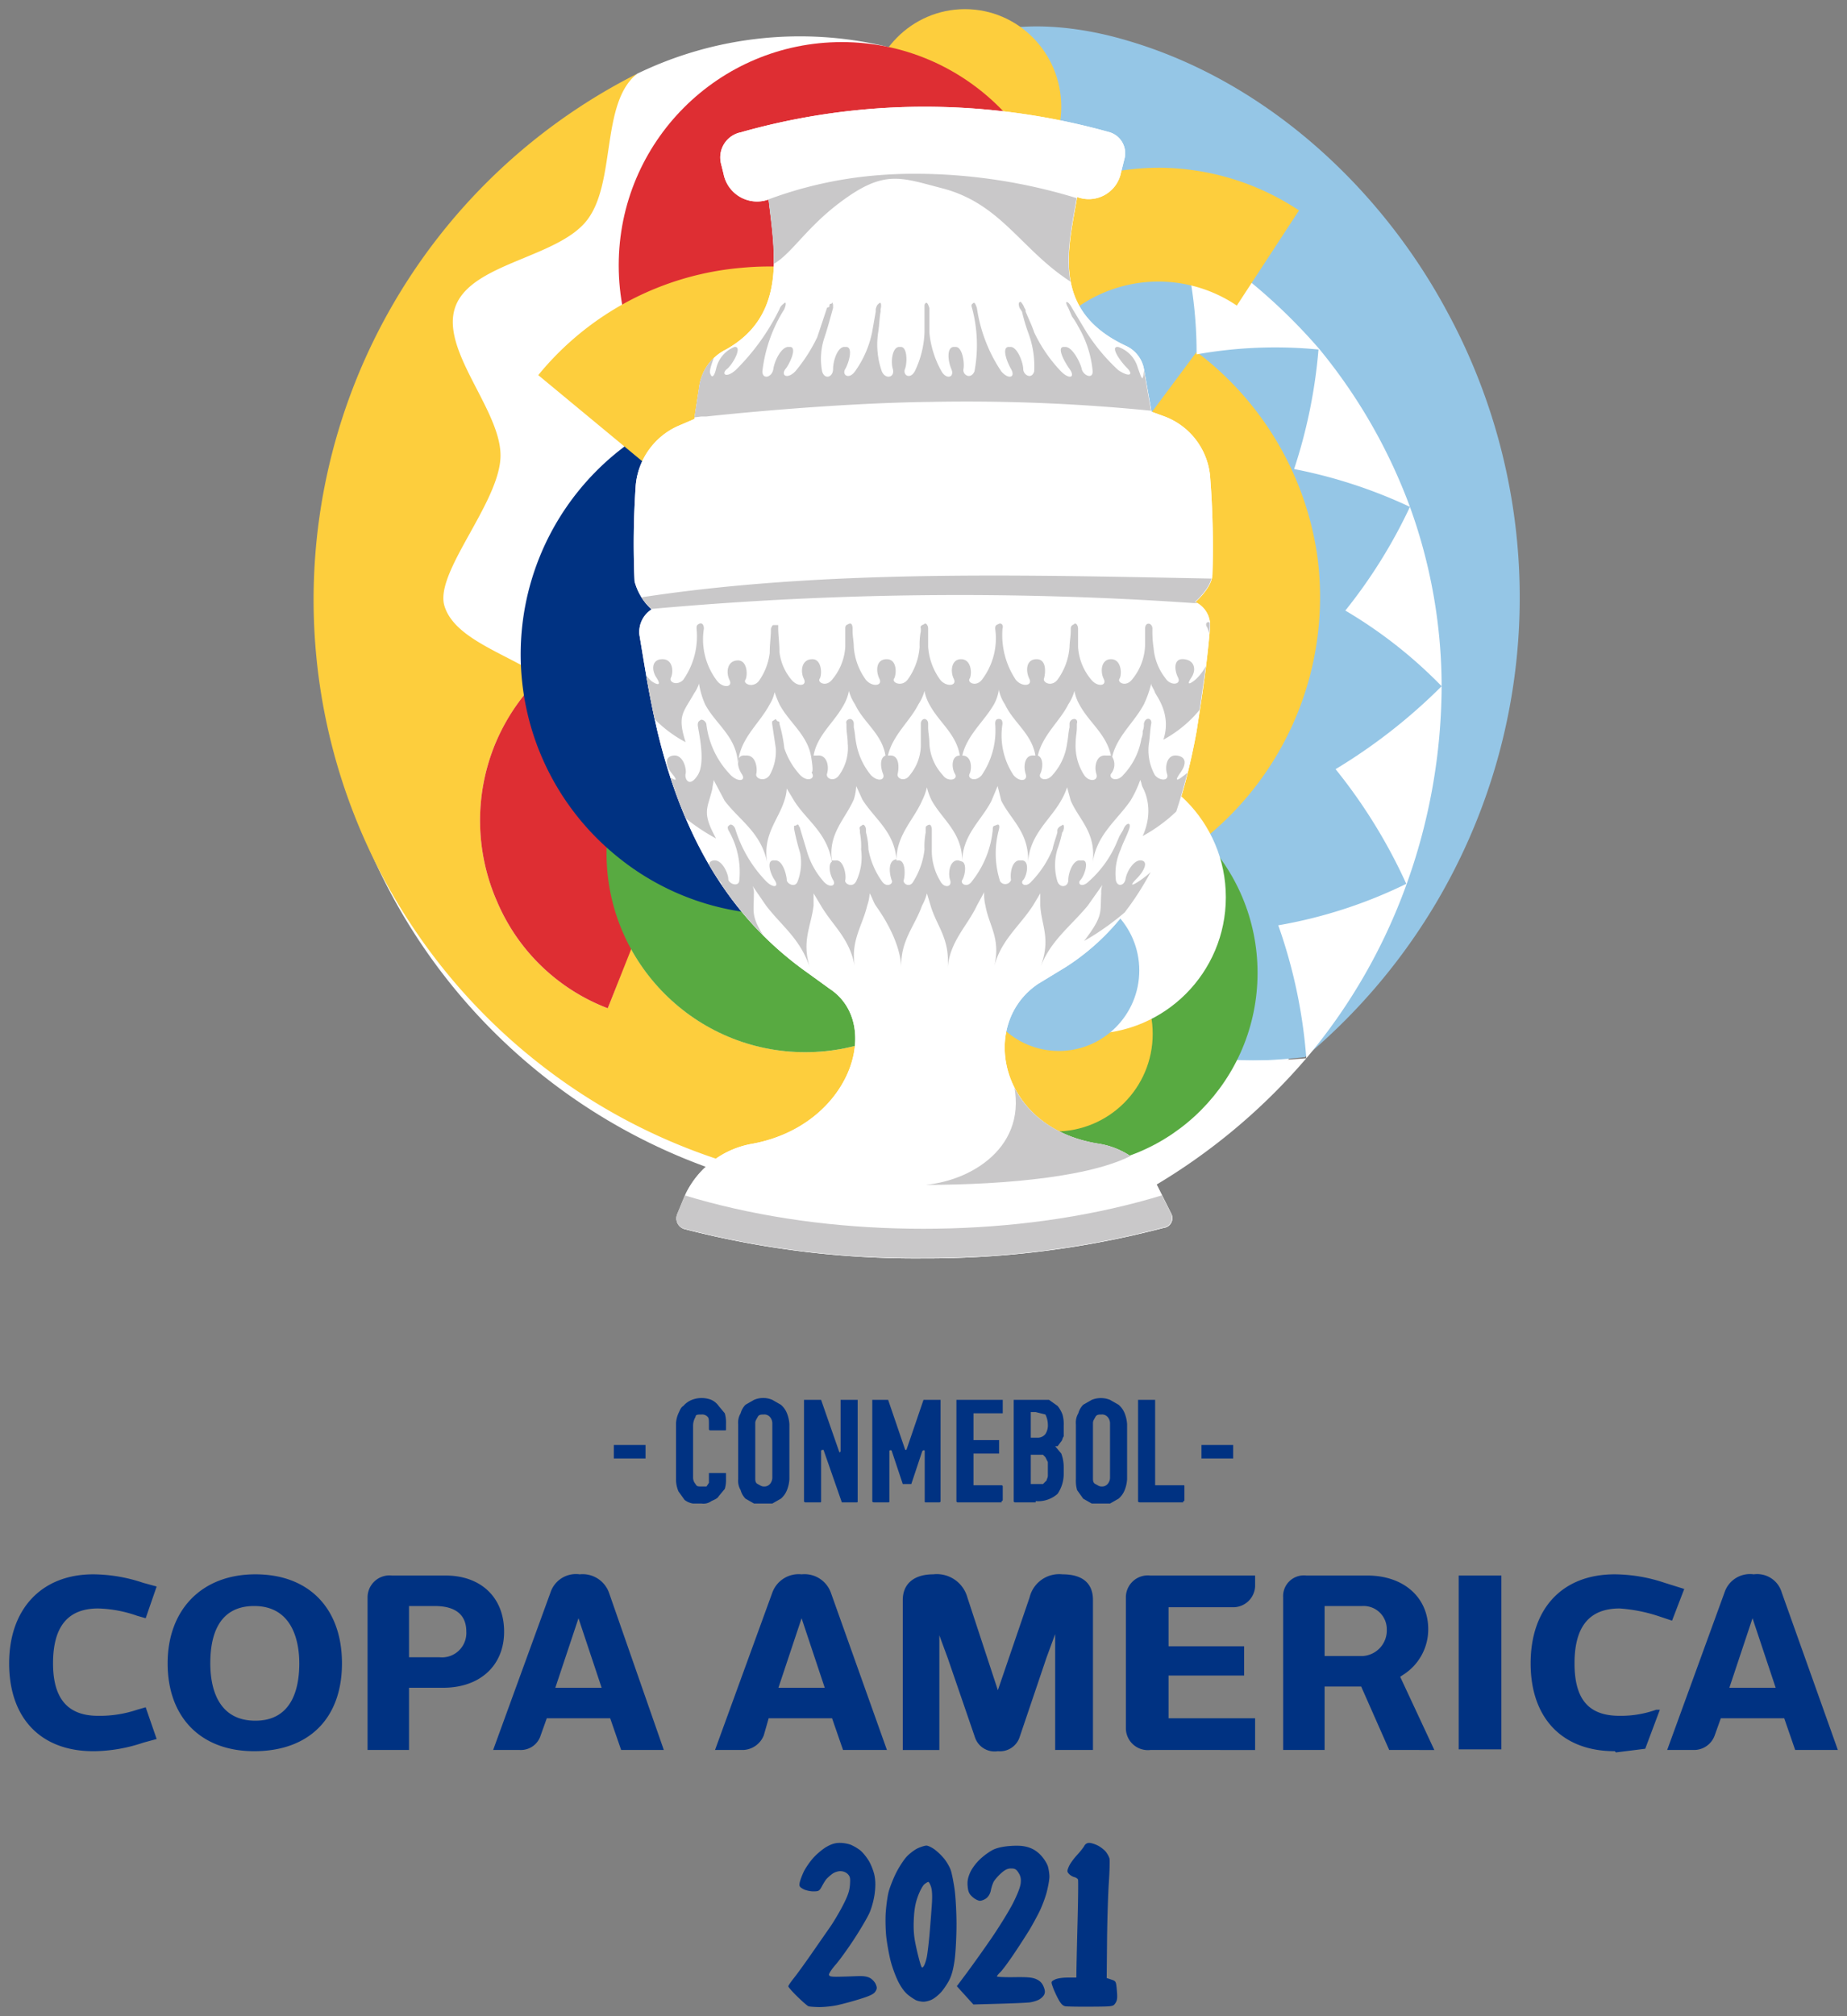
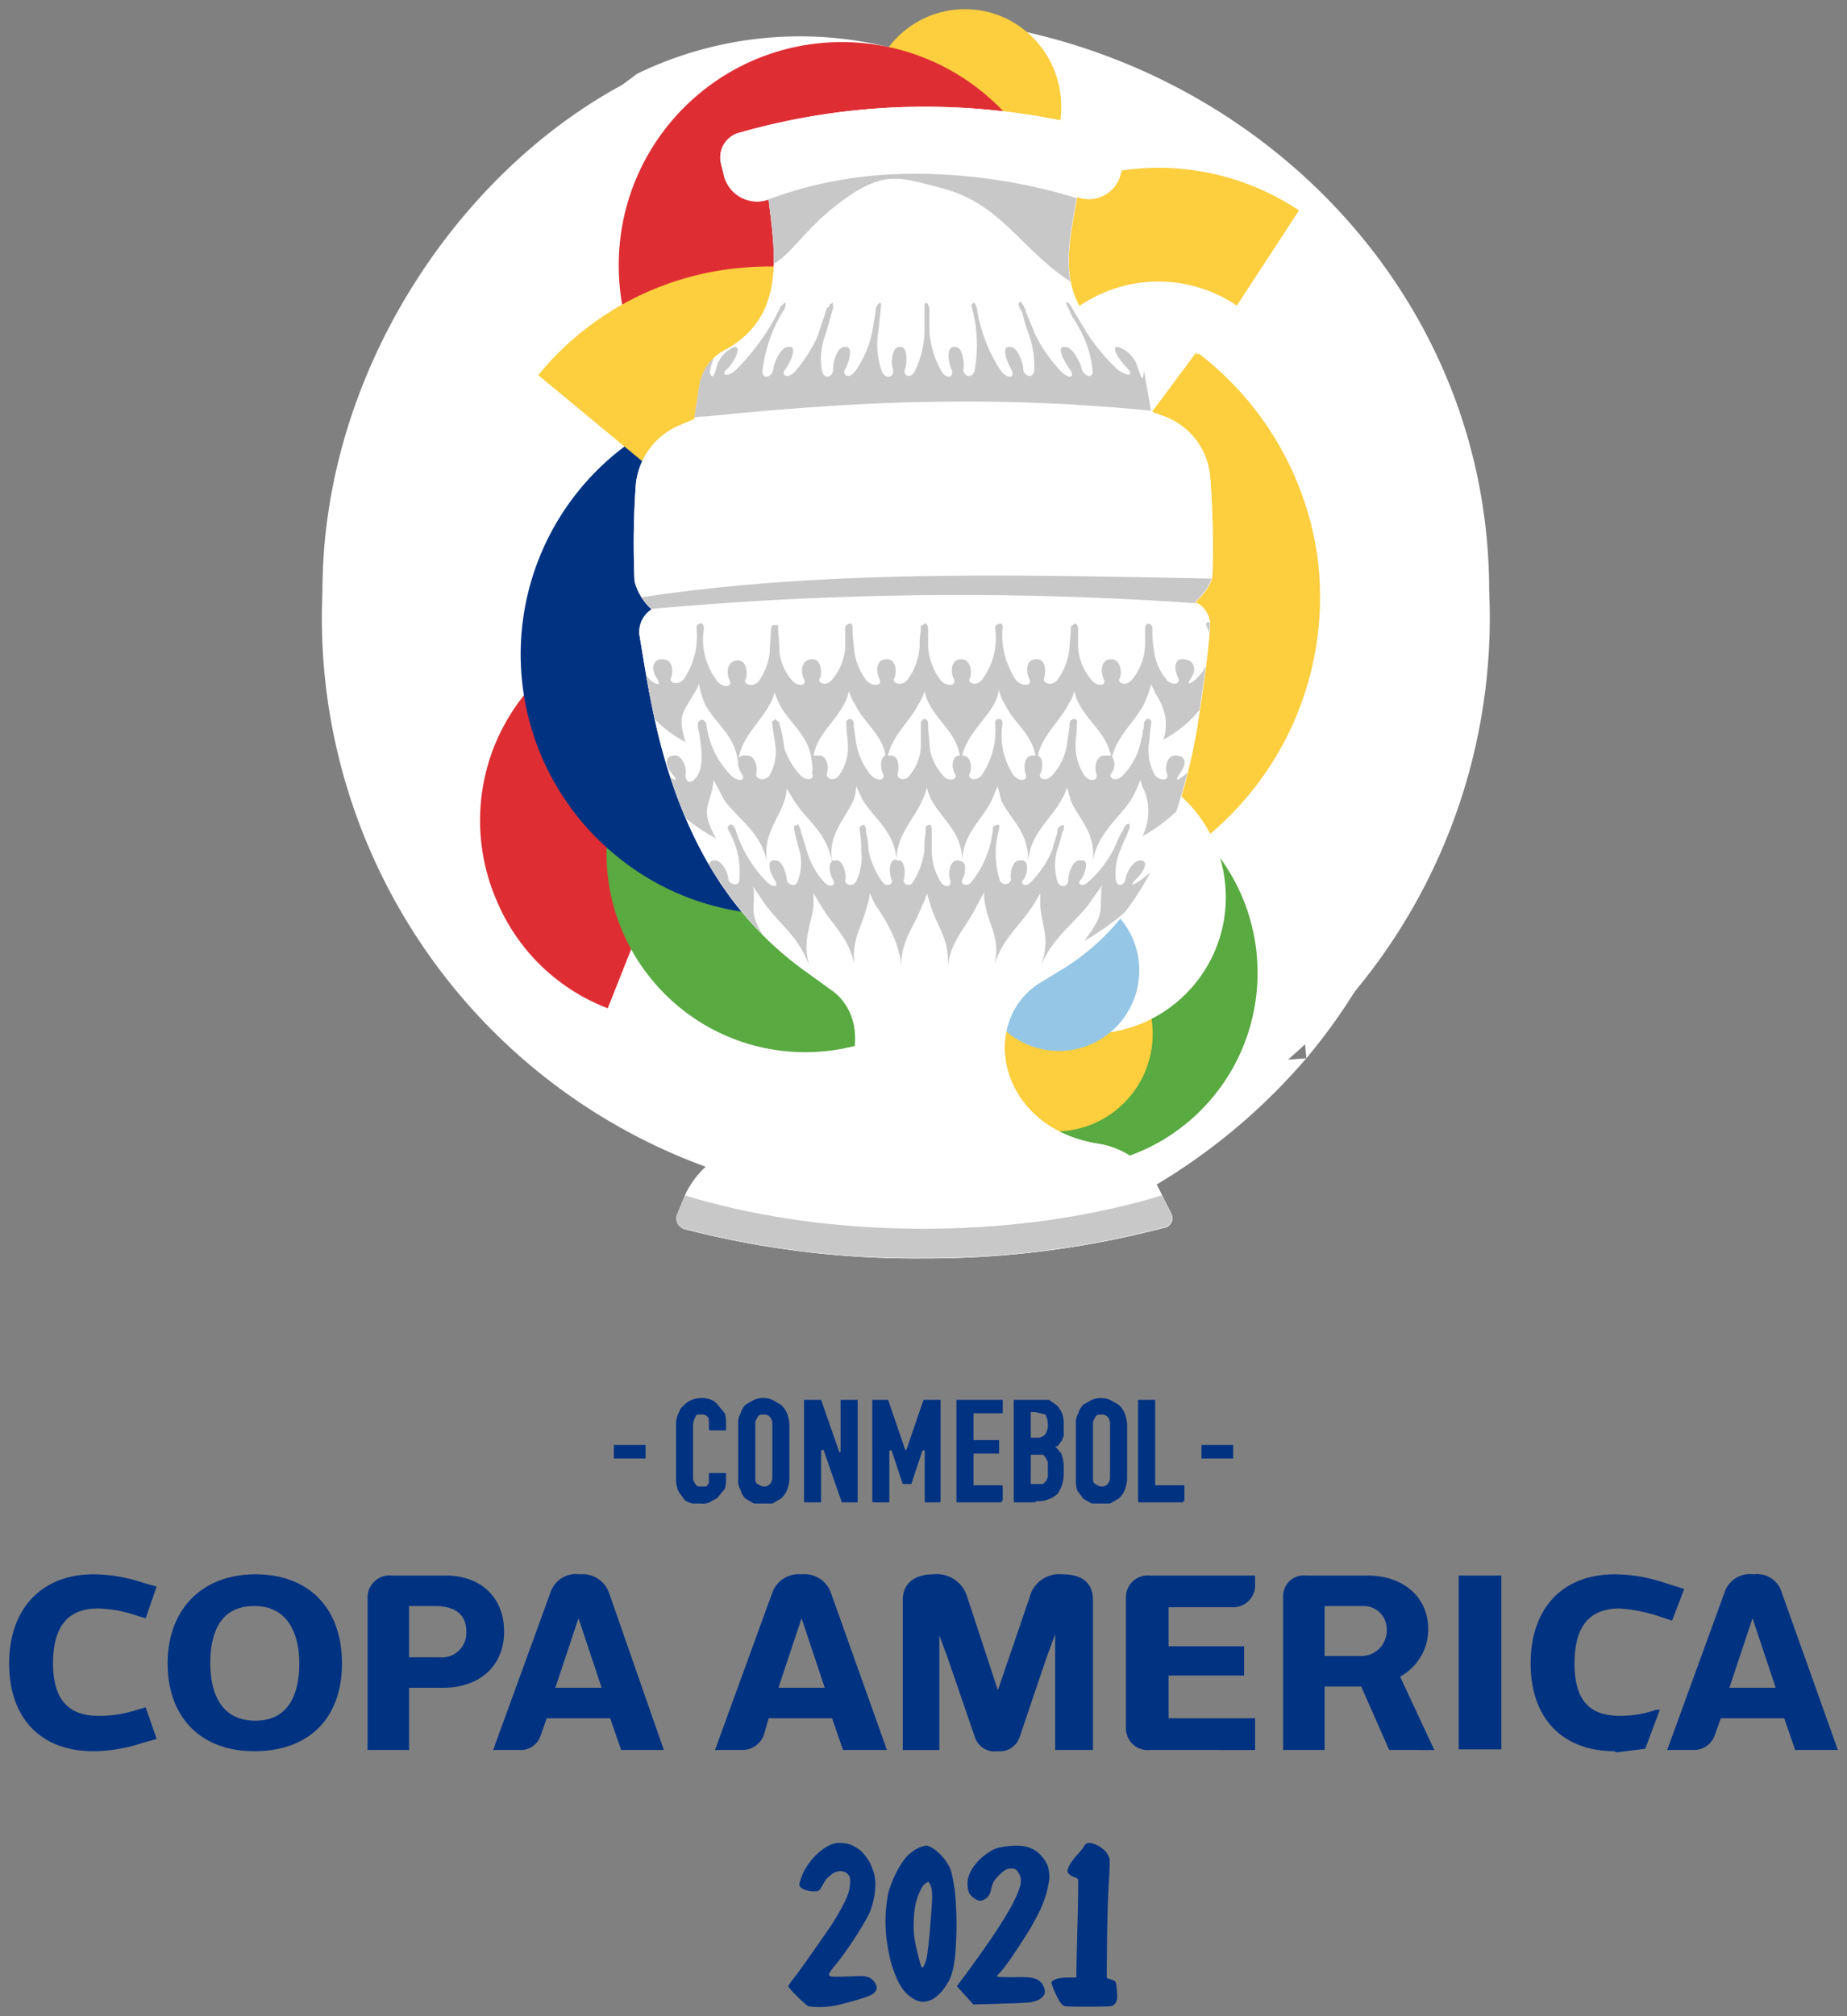
<svg xmlns="http://www.w3.org/2000/svg" viewBox="0 0 202 220.366">
  <rect x="0" y="0" width="202" height="220.366" fill="#808080" stroke="none" />
  <defs>
    <clipPath id="a">
      <path fill="#fff" d="M89.3 93c-8.1-1.3-9.8-9.8-4.9-13.1l2.3-1.4c5.3-3.4 8.9-9.4 10.7-19.3.5-3.2.9-5.9 1.1-8.5a2.1 2.1 0 0 0-1.2-2.1s1.4-1.2 1.4-2.3a73 73 0 0 0-.2-8.1 5.8 5.8 0 0 0-3.7-4.8l-1.1-.4-.6-3.4a2.6 2.6 0 0 0-1.5-2c-6.2-2.9-4.7-8-4-12.2a2.7 2.7 0 0 0 3.6-2l.3-1.2a1.8 1.8 0 0 0-1.2-2.1A56.3 56.3 0 0 0 74.9 8 55.4 55.4 0 0 0 60 10.1a2.1 2.1 0 0 0-1.6 2.6l.2.8a2.8 2.8 0 0 0 3.7 2.1c.5 4.3 1.5 9.5-3.5 12.3a4 4 0 0 0-2.2 3.1l-.4 2.6-1.4.6a5.9 5.9 0 0 0-3.4 4.8 69.7 69.7 0 0 0-.1 7.9 4.7 4.7 0 0 0 1.4 2.3 2.2 2.2 0 0 0-1 2.1c.4 2.4.8 5 1.5 8C55.6 69.2 60 75.1 65.5 79l1.8 1.3C71.7 83.2 69 91.5 61 93a7.5 7.5 0 0 0-5.5 4.1l-.7 1.7a.9.9 0 0 0 .6 1.2 75.7 75.7 0 0 0 19.6 2.4 76.6 76.6 0 0 0 19.7-2.5.8.8 0 0 0 .6-1.2l-1.1-2.2a6.6 6.6 0 0 0-4.9-3.5Z" class="a" />
    </clipPath>
    <style>.a{fill:#fff}.c{fill:#95c6e6}.d{fill:#fdce3d}.e{fill:#003282}.f{fill:#de2e33}.g{fill:#58aa41}.h{fill:none}.j,.k{fill:#c9c8c9}.j{fill-rule:evenodd}</style>
  </defs>
  <g>
    <path fill="#003282" stroke-width="1.3" d="M27.8 191.4c-5.867 0-9.467-3.733-9.467-9.6 0-5.867 3.734-9.733 9.6-9.733 5.867 0 9.467 3.733 9.467 9.733s-3.6 9.6-9.6 9.6m0-15.867c-4.267 0-4.8 3.867-4.8 6.267 0 2.4.667 6.267 4.933 6.267 4.267 0 4.8-4 4.8-6.267 0-2.267-.666-6.267-4.933-6.267M176.6 191.4c-5.733 0-9.2-3.6-9.2-9.6s3.467-9.733 9.2-9.733a17.467 17.467 0 0 1 5.467.933l2.133.667-1.333 3.466-1.6-.533a17.333 17.333 0 0 0-4.134-.8c-3.333 0-4.933 2-4.933 6s1.6 5.733 4.933 5.733a11.467 11.467 0 0 0 4-.666h.4l-1.6 4.266-3.2.4zM10.2 191.4c-5.733 0-9.2-3.6-9.2-9.6s3.6-9.733 9.2-9.733a17.467 17.467 0 0 1 5.467.933l1.466.4-1.2 3.467L15 176.6a13.867 13.867 0 0 0-4.267-.8c-3.333 0-4.933 2-4.933 6s1.733 5.733 4.933 5.733a12.8 12.8 0 0 0 4.267-.666l.933-.267 1.2 3.467-1.466.4a17.333 17.333 0 0 1-5.334.933ZM109.133 191.4a2.267 2.267 0 0 1-2.533-1.6l-2.933-8.533-.934-2.534v12.534h-4v-16.4c0-1.734 1.2-2.8 3.334-2.8a3.467 3.467 0 0 1 3.733 2.533l3.333 10.133L112.6 174.6a3.333 3.333 0 0 1 3.6-2.533c2.133 0 3.333.933 3.333 2.8v16.4H115.4V178.6l-.933 2.533-2.934 8.667a2.267 2.267 0 0 1-2.4 1.6M196.333 191.267l-1.2-3.467H188.2l-.667 1.867a2.4 2.4 0 0 1-2.266 1.6h-2.934l6.267-17.2a2.933 2.933 0 0 1 3.2-2 2.8 2.8 0 0 1 3.067 2l6.133 17.2zm-7.2-6.8h5.067l-2.533-7.6zM159.533 172.2h4.667v19h-4.667zM151.933 191.267l-3.066-6.934h-4v6.934h-4.534V174.6a2.267 2.267 0 0 1 2.534-2.4h6.666c4 0 6.667 2.4 6.667 5.867a5.867 5.867 0 0 1-2.667 4.933l-.4.267 3.734 8zM144.867 181H149a2.8 2.8 0 0 0 2.667-2.933 2.533 2.533 0 0 0-2.667-2.534h-4.133zM125.8 191.267a2.4 2.4 0 0 1-2.667-2.4V174.6a2.4 2.4 0 0 1 2.667-2.4h11.467v1.2a2.4 2.4 0 0 1-2.4 2.267H127.8v4.266h8.267v3.2H127.8v4.667h9.467v3.467zM92.2 191.267 91 187.8h-6.933l-.534 1.867a2.533 2.533 0 0 1-2.266 1.6H78.2l6.267-17.2a3.067 3.067 0 0 1 3.2-2 3.067 3.067 0 0 1 3.2 2l6.133 17.2zm-7.067-6.8H90.2l-2.533-7.6zM67.933 191.267l-1.2-3.467H59.8l-.667 1.867a2.267 2.267 0 0 1-2.266 1.6h-2.934l6.267-17.2a2.933 2.933 0 0 1 3.2-2 3.067 3.067 0 0 1 3.2 2l6 17.2zm-7.2-6.8H65.8l-2.533-7.6zM40.2 191.267V174.6a2.4 2.4 0 0 1 2.667-2.4h5.866c3.867 0 6.4 2.4 6.4 6.133 0 3.734-2.666 6.134-6.666 6.134h-3.734v6.8zm4.533-10.134h3.334a2.667 2.667 0 0 0 2.933-2.8c0-1.866-1.2-2.8-3.467-2.8h-2.8zM76.733 164.333H75.8a2 2 0 0 1-.933-.4L74.2 163a3.333 3.333 0 0 1-.267-1.333v-6.134a3.2 3.2 0 0 1 .267-1.066c.133-.267.267-.667.533-.8a2.4 2.4 0 0 1 .934-.667 2.933 2.933 0 0 1 2.133 0 2 2 0 0 1 .8.667l.667.8a3.733 3.733 0 0 1 .133 1.2v.533c0 .133 0 .133-.133.133h-1.6a.133.133 0 0 1-.134-.133v-.533c0-.4 0-.667-.133-.8a.8.8 0 0 0-.667-.267c-.4 0-.666 0-.666.267a1.867 1.867 0 0 0-.267.933v5.733a1.067 1.067 0 0 0 .267.667c.133.267.266.267.666.267h.534l.266-.4V161H79.4v.667a3.333 3.333 0 0 1-.133 1.066l-.667.8c-.133.267-.533.4-.8.534a1.467 1.467 0 0 1-1.067.266M83.533 164.333h-1.066l-.934-.533a2.133 2.133 0 0 1-.533-.933 2 2 0 0 1-.267-1.2v-6a2 2 0 0 1 .267-1.2 2.133 2.133 0 0 1 .533-.934l.934-.533a2.533 2.533 0 0 1 2 0l.933.533a2.4 2.4 0 0 1 .667.934 3.867 3.867 0 0 1 .266 1.2v6a3.867 3.867 0 0 1-.266 1.2 2.4 2.4 0 0 1-.667.933l-.933.533h-.934m0-9.733c-.266 0-.533 0-.666.267-.134.266-.267.4-.267.666v6c0 .267 0 .534.267.667.266.133.4.267.666.267a.8.8 0 0 0 .667-.267 1.067 1.067 0 0 0 .267-.667v-6a1.067 1.067 0 0 0-.267-.666.8.8 0 0 0-.667-.267M93.667 164.2h-1.6l-2-5.733c-.134 0-.267 0-.267.133v5.467c0 .133 0 .133-.133.133h-1.6a.133.133 0 0 1-.134-.133V153H89.8l2 5.733a.133.133 0 0 0 .133-.133V153H93.8v11.067c0 .133 0 .133-.133.133M102.867 164.2h-1.6c-.134 0-.134 0-.134-.133V158.6c0-.133-.133-.133-.266 0l-1.2 3.6h-.934l-1.2-3.6c0-.133-.266-.133-.266 0v5.467c0 .133 0 .133-.134.133h-1.466c-.134 0-.267 0-.267-.133V153h1.733L99 158.467h.133L101 153h1.867v11.067a.133.133 0 0 1-.134.133M109.533 164.2h-4.8a.133.133 0 0 1-.133-.133V153h5.067v1.467h-3.2v2.933h2.8v1.467h-2.8v3.466h3.066a.133.133 0 0 1 .134.134v1.466a.133.133 0 0 1-.134.134M113.267 164.2H111a.133.133 0 0 1-.133-.133V153h3.866l.934.667a3.333 3.333 0 0 1 .533.933 3.733 3.733 0 0 1 .133 1.2v1.2c-.133.133-.133.4-.266.533l-.4.534h-.267l.667.8a4.133 4.133 0 0 1 .266 1.466V161a3.867 3.867 0 0 1-.666 2.267 3.2 3.2 0 0 1-2.4.8m-.534-1.867h1.334l.4-.4c0-.133.133-.267.133-.533V159.8l-.267-.533-.266-.267h-1.334zm0-5.067h.667a1.067 1.067 0 0 0 .933-.4 1.733 1.733 0 0 0 .267-1.066 2.533 2.533 0 0 0-.267-1.067l-1.066-.267h-.534zM120.467 164.333H119.4l-.933-.533-.667-.933a3.733 3.733 0 0 1-.133-1.2v-6a2 2 0 0 1 .266-1.2 2.133 2.133 0 0 1 .534-.934l.933-.533a2.667 2.667 0 0 1 2 0l.933.533a2.4 2.4 0 0 1 .667.934 3.867 3.867 0 0 1 .267 1.2v6a3.867 3.867 0 0 1-.267 1.2 2.4 2.4 0 0 1-.667.933l-.933.533h-.933m0-9.733c-.267 0-.534 0-.667.267-.133.266-.267.4-.267.666v6c0 .267 0 .534.267.667s.4.267.667.267a.8.8 0 0 0 .666-.267 1.067 1.067 0 0 0 .267-.667v-6a1.067 1.067 0 0 0-.267-.666.8.8 0 0 0-.666-.267M129.4 164.2h-4.667c-.133 0-.266 0-.266-.133V153h1.866v9.333h3.067c.133 0 .133 0 .133.134v1.466c0 .134 0 .134-.133.134M134.733 159.4H131.4v-1.467h3.467v1.467h-.134M70.467 159.4h-3.334v-1.467H70.6v1.467h-.133" class="e" />
    <path fill="#fff" stroke-width="1.3" d="M162.867 64.6a63.867 63.867 0 1 1-127.6 0c0-23.6 14.533-45.467 32.8-55.333l1.6-1.2a40.8 40.8 0 0 1 27.466-2.934c2.267.667 6.667-4.266 8.934-4 2.266.267 3.6 1.867 5.733 2.267 28.667 6.267 51.067 30.667 51.067 61.2z" class="a" />
-     <path fill="#fdce3d" stroke-width="1.3" d="M109.667 95.8A21.733 21.733 0 0 1 69 103.667l-2.533 6.533a21.467 21.467 0 0 1-12.134-11.733 22 22 0 0 1-.266-16.934 23.067 23.067 0 0 1 5.066-7.6C55.267 71.4 49.667 69.8 48.6 66.2c-1.067-3.6 5.867-11.067 6.133-16.133C55 45 48.067 38.333 49.8 33.533c1.733-4.8 11.2-5.333 14.4-9.466 3.2-4.134 1.467-12.8 5.467-16A64.4 64.4 0 0 0 79 126.867a66.8 66.8 0 0 0 15.867 3.066c11.466.8-.4-2.8 10.133-8.133l5.867-26.667z" class="d" />
    <path fill="#de2e33" stroke-width="1.3" d="M70.2 68.067a22.267 22.267 0 0 0-16.133 13.466 22 22 0 0 0 .266 16.934A21.467 21.467 0 0 0 66.467 110.2l3.6-9.067 9.066-22.8 3.6-9.066a21.467 21.467 0 0 0-12.533-1.2z" class="f" />
-     <path fill="#95c6e6" stroke-width="1.3" d="M97.8 16.333c.933-14.133 14.533-15.2 25.6-11.866 14.933 4.4 27.467 15.866 34.8 29.466a65.467 65.467 0 0 1-15.467 81.6 59.2 59.2 0 0 1-7.333.4 21.867 21.867 0 0 1-3.067 4.267L117 92.067a2.533 2.533 0 0 1 .8-3.2 28.533 28.533 0 0 0 8.933-37.2 27.333 27.333 0 0 0-33.466-12.934 2.4 2.4 0 0 1-3.067-2.8l3.333-14.266a2.667 2.667 0 0 1 1.067-1.6c2.267-1.334 3.067-2.534 3.2-3.734z" class="c" />
    <circle fill="#58aa41" stroke-width="1.3" r="21.733" cy="93.267" cx="88.067" class="g" />
    <ellipse fill="#fdce3d" stroke-width="1.3" ry="10.667" rx="10.533" cy="11.667" cx="105.533" class="d" />
    <path fill="#fdce3d" stroke-width="1.3" d="M144.067 60.733a34 34 0 0 0-13.2-22.266l-8.934 12-22.666 30-8.934 12a33.867 33.867 0 0 0 53.734-31.734z" class="d" />
    <path fill="#fff" stroke-width="1.3" d="M142.867 115.667a60.133 60.133 0 0 1-14.8-.534c0 4.667-11.467 10.667-2.134 14.667a66.4 66.4 0 0 0 16.934-14.133zM141.533 51.267A54 54 0 0 1 154.2 55.4a56.267 56.267 0 0 1-7.067 11.333A50.4 50.4 0 0 1 157.667 75a57.867 57.867 0 0 0-3.467-19.6 59.6 59.6 0 0 0-9.867-17.2A61.333 61.333 0 0 0 129 25.4a47.333 47.333 0 0 1 1.867 13.333A49.067 49.067 0 0 1 144.2 38.2a56.8 56.8 0 0 1-2.667 13.067Zm4.534 32.8A58.4 58.4 0 0 1 153.8 96.6a52 52 0 0 1-14 4.533 56.267 56.267 0 0 1 3.067 14.534A62.267 62.267 0 0 0 153.8 96.733 64.4 64.4 0 0 0 157.667 75a60.8 60.8 0 0 1-11.6 9.067z" class="a" />
    <ellipse fill="#58aa41" stroke-width="1.3" ry="21.2" rx="21.067" cy="106.333" cx="116.467" class="g" />
    <path fill="#fdce3d" stroke-width="1.3" d="M126.867 18.333a27.867 27.867 0 0 1 15.2 4.667l-6.8 10.4a15.333 15.333 0 0 0-21.467 4.4 15.6 15.6 0 0 0 4.4 21.6l-6.8 10.4a27.6 27.6 0 0 1-12-17.733 27.333 27.333 0 0 1 4-21.067 28 28 0 0 1 23.467-12.667z" class="d" />
    <path fill="#003282" stroke-width="1.3" d="M87 87.267 83.8 55.8l-1.333-12.533A28.4 28.4 0 0 0 67.4 93.533 28.133 28.133 0 0 0 88.2 99.8z" class="e" />
    <circle fill="#fdce3d" stroke-width="1.3" r="10.667" cy="113" cx="115.4" class="d" />
    <circle fill="#de2e33" stroke-width="1.3" r="24.4" cy="29" cx="92.067" class="f" />
    <path fill="#fdce3d" stroke-width="1.3" d="M116.733 65.8a33.2 33.2 0 0 1-7.466 17.2L98.2 73.667a18.4 18.4 0 0 0-2.4-25.734A18.533 18.533 0 0 0 82.467 43.8a17.333 17.333 0 0 0-12 6.8l-11.6-9.6a32.267 32.267 0 0 1 22.266-11.733 32.8 32.8 0 0 1 35.6 36.533z" class="d" />
    <path fill="none" stroke-width="1.3" d="M109.667 95.8A21.733 21.733 0 0 1 69 103.667l-2.533 6.533a21.467 21.467 0 0 1-12.134-11.733 22 22 0 0 1-.266-16.934 23.067 23.067 0 0 1 5.066-7.6C55.267 71.4 49.667 69.8 48.6 66.2c-1.067-3.6 5.867-11.067 6.133-16.133C55 45 48.067 38.333 49.8 33.533c1.733-4.8 11.2-5.333 14.4-9.466 3.2-4.134 1.467-12.8 5.467-16A64.4 64.4 0 0 0 79 126.867a66.8 66.8 0 0 0 15.867 3.066c11.466.8-.4-2.8 10.133-8.133l5.867-26.667z" class="h" />
    <circle fill="#fff" stroke-width="1.3" r="14.933" cy="98.067" cx="119.133" class="a" />
    <circle fill="#95c6e6" stroke-width="1.3" r="8.8" cy="106.067" cx="115.8" class="c" />
    <path fill="#fff" stroke-width="1.3" d="M120.067 125c-10.8-1.733-13.067-13.067-6.534-17.467l3.067-1.866c7.067-4.534 11.867-12.534 14.267-25.734.666-4.266 1.2-7.866 1.466-11.333a2.8 2.8 0 0 0-1.6-2.8s1.867-1.6 1.867-3.067a97.333 97.333 0 0 0-.267-10.8 7.733 7.733 0 0 0-4.933-6.4L125.933 45l-.8-4.533a3.467 3.467 0 0 0-2-2.667c-8.266-3.867-6.266-10.667-5.333-16.267a3.6 3.6 0 0 0 4.8-2.666l.4-1.6a2.4 2.4 0 0 0-1.6-2.8 75.067 75.067 0 0 0-20.533-2.8A73.867 73.867 0 0 0 81 14.467a2.8 2.8 0 0 0-2.133 3.466L79.133 19a3.733 3.733 0 0 0 4.934 2.8c.666 5.733 2 12.667-4.667 16.4a5.333 5.333 0 0 0-2.933 4.133l-.534 3.467-1.866.8a7.867 7.867 0 0 0-4.534 6.4 92.933 92.933 0 0 0-.133 10.533 6.267 6.267 0 0 0 1.867 3.067 2.933 2.933 0 0 0-1.334 2.8c.534 3.2 1.067 6.667 2 10.667 3.2 13.2 9.067 21.066 16.4 26.266l2.4 1.734C96.6 111.933 93 123 82.333 125A10 10 0 0 0 75 130.467l-.933 2.266a1.2 1.2 0 0 0 .8 1.6 100.933 100.933 0 0 0 26.133 3.2 102.133 102.133 0 0 0 26.267-3.333 1.067 1.067 0 0 0 .8-1.6l-1.467-2.933a8.8 8.8 0 0 0-6.533-4.667Z" class="a" />
    <path fill="#fff" stroke-width="1.3" d="M120.067 125c-10.8-1.733-13.067-13.067-6.534-17.467l3.067-1.866c7.067-4.534 11.867-12.534 14.267-25.734.666-4.266 1.2-7.866 1.466-11.333a2.8 2.8 0 0 0-1.6-2.8s1.867-1.6 1.867-3.067a97.333 97.333 0 0 0-.267-10.8 7.733 7.733 0 0 0-4.933-6.4L125.933 45l-.8-4.533a3.467 3.467 0 0 0-2-2.667c-8.266-3.867-6.266-10.667-5.333-16.267a3.6 3.6 0 0 0 4.8-2.666l.4-1.6a2.4 2.4 0 0 0-1.6-2.8 75.067 75.067 0 0 0-20.533-2.8A73.867 73.867 0 0 0 81 14.467a2.8 2.8 0 0 0-2.133 3.466L79.133 19a3.733 3.733 0 0 0 4.934 2.8c.666 5.733 2 12.667-4.667 16.4a5.333 5.333 0 0 0-2.933 4.133l-.534 3.467-1.866.8a7.867 7.867 0 0 0-4.534 6.4 92.933 92.933 0 0 0-.133 10.533 6.267 6.267 0 0 0 1.867 3.067 2.933 2.933 0 0 0-1.334 2.8c.534 3.2 1.067 6.667 2 10.667 3.2 13.2 9.067 21.066 16.4 26.266l2.4 1.734C96.6 111.933 93 123 82.333 125A10 10 0 0 0 75 130.467l-.933 2.266a1.2 1.2 0 0 0 .8 1.6 100.933 100.933 0 0 0 26.133 3.2 102.133 102.133 0 0 0 26.267-3.333 1.067 1.067 0 0 0 .8-1.6l-1.467-2.933a8.8 8.8 0 0 0-6.533-4.667Z" class="a" />
    <g clip-path="url(#a)" transform="matrix(1.333 0 0 1.333 1 1)" style="clip-path:url(#a)">
      <path fill="#c9c8c9" fill-rule="evenodd" d="M94.4 33a14.5 14.5 0 0 0-4.2-8.7c-.6-.7-.6-.4-.1.2.5.6 3.1 4.2 3 5.2-.1 1-.2.5-.5-.3a2.5 2.5 0 0 0-1.6-1.7c-.7-.1.1 1.1.7 1.7.6.6.2.8-.7.2a15.8 15.8 0 0 1-2.6-3.1l-1.2-2c-.3-.6-.7-.7-.3 0l.3.7a5.6 5.6 0 0 1 .5.8 8.8 8.8 0 0 1 1.2 3.7c0 .7-.8.3-.9-.2-.1-.5-.8-1.9-1.4-1.8-.7-.1-.1 1.1.4 1.8s0 .9-.7.2a12.1 12.1 0 0 1-2.2-3.2c-.2-.6-.5-1.2-.7-1.7a.4.4 0 0 0-.1-.3 1.4 1.4 0 0 0-.3-.5c-.2 0-.2.2-.1.5l.2.3a15.4 15.4 0 0 0 .5 1.7 7.8 7.8 0 0 1 .5 3.2c-.2.7-.9.3-.9-.2s-.5-1.9-1.1-1.8c-.7-.1-.3 1.1.1 1.8s-.2.9-.8.2a12.6 12.6 0 0 1-2-5.2c-.1-.3-.2-.5-.3-.4-.1.1-.2.1-.1.4a11.7 11.7 0 0 1 .2 5.2c-.3.7-1 .3-.9-.2.1-.5-.1-1.9-.7-1.8-.7-.1-.6 1.1-.3 1.8s-.4.9-.8.2a8 8 0 0 1-1-3.2v-2c-.1-.3-.2-.5-.3-.4-.1.1-.1.1-.1.4v2a7.9 7.9 0 0 1-.8 3.2c-.4.7-1 .3-.8-.2.2-.5.2-1.9-.4-1.8-.6-.1-.8 1.1-.6 1.8.2.7-.6.9-.9.2a6.6 6.6 0 0 1-.3-3.2c.1-.6.1-1.2.2-1.7v-.2c.1-.4 0-.6-.1-.5-.1.1-.2.1-.3.5v.2l-.3 1.7a8.4 8.4 0 0 1-1.4 3.2c-.5.7-1.1.3-.8-.2.3-.5.7-1.9 0-1.8-.6-.1-1 1.1-1 1.8s-.7.9-.9.2a5.5 5.5 0 0 1 .2-2.8c.3-.9.5-1.7.7-2.4v-.2c0-.2-.1-.3-.1-.2 0 .1-.2 0-.2.2s-.1.1-.2.2l-.8 2.4a13.4 13.4 0 0 1-1.8 2.8c-.7.7-1.2.3-.8-.2.4-.5 1-1.9.3-1.8-.6-.1-1.2 1.1-1.3 1.8-.1.7-.9.9-.9.2a12.1 12.1 0 0 1 1.8-5.1c.2-.5.1-.6 0-.5-.1.1-.3.2-.4.5a18.3 18.3 0 0 1-3.6 5c-.8.7-1.2.3-.7-.1s1.3-1.9.6-1.8a2.5 2.5 0 0 0-1.5 1.8c-.2.8-.4.7-.5.3-.1-.4 1.1-3.6 2.9-5.4 1.8-1.8.4-.9-.2-.3-4.3 4.5-5.4 6.9-5 9.1v.4l1.6-.2h.4s9.9-1.1 18.5-1.2a152.4 152.4 0 0 1 18.7.8Z" class="j" />
      <path fill="#c9c8c9" d="M97.3 48.7s1.7.1 1.8-1l.3-.3-.2-.7c-15.9-.3-32.5-.8-47.8 1.6v1a279.8 279.8 0 0 1 45.8-.6zM76.6 14.7c5.3 1.4 6.7 5.8 11.8 8.4a21.9 21.9 0 0 1-.8-7.6 45.4 45.4 0 0 0-12.8-2 38 38 0 0 0-4.4.2 33.3 33.3 0 0 0-8.1 1.9c-.1 3.7.4 1.8-1.3 5.6 2.5.4 3.4-2.5 7.1-5.3 3.7-2.8 5-2.1 8.5-1.2z" class="k" />
      <path fill="#c9c8c9" fill-rule="evenodd" d="M98.6 58.4c-.1-.5-.6-.3-.5.2a4.4 4.4 0 0 1-1.8 4.3c-.5.4-.7.4-.2-.3.5-.7.5-1.3-.3-1.4-.8-.1-1 .9-.8 1.5.2.6-.6.6-1 .1a4.2 4.2 0 0 1-.5-2.5c.1-.6.1-1.2.2-1.7s-.5-.6-.6 0a1.3 1.3 0 0 1-.1.6 1.3 1.3 0 0 1-.1.6 5.7 5.7 0 0 1-1.5 3c-.5.6-1.2.3-1-.1a1.2 1.2 0 0 0 .1-1.4c.4-1.7 1.8-2.8 2.6-4.3a8.5 8.5 0 0 0 .6-1.7c0 .2.2.4.3.7.1.3 1.4 1.8.7 3.9 2.6-1.4 5.9-4.8 4-9.3-.2-.6-.7-.3-.4.1a3.8 3.8 0 0 1-1 4.3c-.5.4-.7.4-.3-.2.4-.6.3-1.4-.6-1.5-.9-.1-.8.9-.5 1.5.3.6-.6.7-1 .1a4.6 4.6 0 0 1-1-2.5 9.2 9.2 0 0 1-.1-1.6c0-.5-.6-.6-.6 0V52a4.6 4.6 0 0 1-1.1 3c-.5.6-1.2.2-1-.1.2-.3.2-1.6-.7-1.6-.8 0-.9 1-.6 1.6.3.6-.5.7-1 .1a4.6 4.6 0 0 1-1.1-2.7v-1.5c0-.3-.2-.5-.3-.4-.1.1-.3.1-.3.4v.2c0 .4-.1.9-.1 1.3a5.2 5.2 0 0 1-1 2.7c-.5.6-1.2.2-1.1-.1.1-.3.3-1.6-.6-1.6-.9 0-.9 1-.6 1.6.3.6-.6.7-1.1.1a6.6 6.6 0 0 1-1.1-4.2c.1-.3-.1-.5-.3-.4-.2.1-.3.1-.3.4a5.6 5.6 0 0 1-1.1 4.2c-.5.6-1.2.2-1-.1.2-.3.2-1.6-.7-1.6-.8 0-.9 1-.6 1.6.3.6-.6.7-1.1.1a5.2 5.2 0 0 1-1-2.7v-1.5c0-.3-.2-.5-.3-.4-.1.1-.4.1-.3.4v.2a5.7 5.7 0 0 0-.1 1.3 5.2 5.2 0 0 1-1 2.7c-.5.6-1.3.2-1.1-.1.2-.3.3-1.6-.6-1.6-.9 0-.9 1-.6 1.6.3.6-.6.7-1.1.1a5.2 5.2 0 0 1-1-2.7c0-.4-.1-.9-.1-1.3v-.2c0-.3-.1-.5-.3-.4-.2.1-.3.1-.3.4v1.5a4.6 4.6 0 0 1-1.1 2.7c-.5.6-1.2.2-1-.1.2-.3.2-1.6-.6-1.6-.9 0-1 1-.7 1.6.3.6-.5.7-1 .1a4.3 4.3 0 0 1-1-2.3c0-.7-.1-1.4-.1-1.9v-.3h-.3c-.1 0-.2 0-.2.1a.4.4 0 0 0-.1.3c0 .5-.1 1.2-.1 1.9a5 5 0 0 1-.9 2.3c-.5.6-1.3.2-1.1-.1.2-.3.2-1.6-.6-1.6-.9 0-1 1-.7 1.6.3.6-.5.7-1 .1a5.6 5.6 0 0 1-1.1-4.3c0-.4-.2-.5-.4-.4-.2.1-.2.2-.2.4a6.2 6.2 0 0 1-1.1 4.2c-.5.5-1.2.2-1-.2.2-.4.2-1.5-.7-1.5-.9 0-.9.9-.5 1.5s.2.7-.4.3a4.1 4.1 0 0 1-1-4.5c.3-.4-.2-.7-.5-.2-1.9 4.7 1.6 8.3 4.3 9.7-.7-2.2-.2-2.4.7-4a3 3 0 0 0 .4-.8 6.9 6.9 0 0 0 .5 1.7c.9 1.7 2.7 2.7 2.7 5.1 0-2.2 1.7-3.4 2.6-5.1a3 3 0 0 0 .4-1 10.4 10.4 0 0 0 .4 1c.8 1.5 2.3 2.5 2.6 4.3.3 1.8-.1 1 .1 1.4.2.4-.4.7-1 .1a6.1 6.1 0 0 1-1.3-2.2 11.8 11.8 0 0 0-.4-2c0-.1 0-.2-.1-.2s-.2-.2-.2-.2l-.3.2v.2l.3 2a4 4 0 0 1-.5 2.2c-.4.6-1.2.3-1.1-.1.1-.4 0-1.6-.9-1.5-.8-.1-.7.9-.3 1.5.4.6-.3.7-.9.1a7.2 7.2 0 0 1-2-4.2c-.1-.3-.4-.4-.5-.3-.1.1-.2.1-.2.4 0 .3.7 3 0 4.1-.7 1.1-1.1.3-1-.1.1-.4-.2-1.6-1-1.5-.8.1-.6.9-.1 1.5s.3.6-.3.2c-.6-.4-2.5-2.9-2.2-4.4.3-1.5-.5-.8-.6-.2-.4 4.7 3.9 8.2 6.7 9.7-1.2-2.2-.7-2.4-.3-4.1 0-.2.1-.5.1-.7l.9 1.7c1.2 1.6 3 2.6 3.5 5.1-.4-2.3.9-3.5 1.4-5.1a3.6 3.6 0 0 0 .2-1l.6 1c1 1.6 2.7 2.6 3.1 5-.3.2-.2 1 .1 1.5.3.5-.3.7-.8.1a6.5 6.5 0 0 1-1.3-2.3l-.6-2a.3.3 0 0 0-.1-.2c0-.1-.1-.2-.2-.1s-.2 0-.2.1v.2a19.4 19.4 0 0 0 .5 2 4.3 4.3 0 0 1-.2 2.3c-.2.6-.9.2-.9-.1 0-.3-.3-1.7-1-1.6-.7-.1-.4 1 0 1.6.4.6-.1.7-.7.1a10.7 10.7 0 0 1-2.5-4.2c-.1-.4-.4-.5-.5-.4-.1.1-.2.1-.1.4a6.8 6.8 0 0 1 .9 4.2c-.1.5-.9.2-.9-.2s-.5-1.6-1.2-1.5c-.7.1-.3.9.3 1.5s.4.6-.2.2a7.5 7.5 0 0 1-3-4.4c-.1-.5-.6-.7-.5-.2.9 4.7 5.4 8.2 7.9 9.7-1.5-2.2-1.2-2.4-1.2-4a1.5 1.5 0 0 0-.1-.7l1.1 1.6c1.3 1.7 2.8 2.7 3.6 5.1-.7-2.2.1-3.4.3-5.1v-1l.6 1c1 1.7 2.4 2.7 2.8 5.1-.4-2.2.6-3.4 1-5.1a3.6 3.6 0 0 0 .2-1c.2.3.3.7.5 1 .2.3 2 2.7 2.1 5.1-.1-2.2 1.1-3.4 1.7-5.1a4.2 4.2 0 0 0 .4-1l.3 1c.5 1.7 1.6 2.7 1.4 5.1.2-2.2 1.6-3.4 2.4-5.1l.6-1.1a3.7 3.7 0 0 0 .1 1.1c.3 1.7 1.3 2.7.7 5.1.5-2.2 2.1-3.4 3.2-5.1l.6-1v1c.1 1.7.9 2.7 0 5.1.8-2.2 2.5-3.4 3.9-5.1l1.2-1.7a1.7 1.7 0 0 0-.1.7c-.1 1.6.2 1.8-1.4 3.9 2.5-1.4 7-4.8 8.1-9.4.2-.5-.4-.2-.5.2a7.4 7.4 0 0 1-3.1 4.3c-.6.4-.8.4-.2-.2.6-.6 1-1.4.4-1.5-.6-.1-1.2.9-1.3 1.5-.1.6-.7.7-.8.1a4.7 4.7 0 0 1 .4-2.5c.2-.6.5-1.1.7-1.7.2-.6-.3-.5-.5.1l-.3.5-.3.7a8.9 8.9 0 0 1-2.2 3c-.6.6-1 .2-.7-.1.3-.3.8-1.7.1-1.6h-.1c-.6-.1-1 1-1 1.6 0 .6-.7.7-.9.1a4.6 4.6 0 0 1 0-2.6 10.3 10.3 0 0 0 .4-1.4.3.3 0 0 0 .1-.2c.1-.3 0-.5-.1-.4-.1.1-.3.1-.4.4v.2c-.1.4-.3.9-.4 1.4a8.3 8.3 0 0 1-1.7 2.6c-.5.6-1 .2-.7-.1.3-.3.6-1.7-.2-1.6-.7-.1-.9 1-.8 1.6a.5.5 0 0 1-.9.1 7.4 7.4 0 0 1-.1-4.2c.1-.4 0-.5-.2-.4-.2.1-.3 0-.3.4a8 8 0 0 1-1.7 4.2c-.4.6-1 .2-.8-.1.2-.3.4-1.3 0-1.5 0-2.2 1.6-3.4 2.4-5l.5-1.2.3 1.2c.8 1.6 2.3 2.6 2.2 5.1.1-2.3 1.8-3.5 2.7-5.1a5.4 5.4 0 0 0 .5-1.1l.3 1.1c.7 1.6 2.1 2.6 1.8 5.1.3-2.3 2-3.5 3.1-5.1a8.9 8.9 0 0 0 .8-1.7c.1.2.1.4.2.6.1.2 1 1.8 0 4 2.6-1.4 6.4-4.8 5.6-9.4zm-24-1.4a3.7 3.7 0 0 0 .5-1.1 3.6 3.6 0 0 0 .4 1.1c.8 1.5 2.2 2.4 2.5 4.2-.7 0-.7 1-.4 1.5.3.5-.6.7-1 .1a4.1 4.1 0 0 1-1.1-2.6c0-.5-.1-.9-.1-1.3v-.3c0-.3-.2-.4-.3-.4-.1 0-.3.1-.3.4v1.6a3.9 3.9 0 0 1-.9 2.6c-.4.6-1.1.3-1-.1.1-.4.2-1.6-.7-1.5h-.1c.4-1.7 1.8-2.8 2.5-4.2zm-7.5 5.7c.2-.6 0-1.6-.8-1.5H66c.3-1.7 1.7-2.7 2.5-4.2a3.6 3.6 0 0 0 .4-1.1 3.7 3.7 0 0 0 .5 1.1c.7 1.5 2.2 2.4 2.5 4.2-.5.2-.4 1-.2 1.5s-.4.7-1 .1a5.7 5.7 0 0 1-1.2-2.6c-.1-.5-.1-.9-.2-1.3v-.3c0-.3-.2-.4-.3-.4-.1 0-.4.1-.3.4v.3c0 .4.1.8.1 1.3a3.8 3.8 0 0 1-.7 2.6c-.4.6-1.1.3-1-.1zm5.3 8.7c.2.3-.4.7-.8.1a6.6 6.6 0 0 1-1.1-2.6 5.9 5.9 0 0 0-.2-1.4v-.2c0-.3-.2-.5-.3-.4-.1.1-.3.1-.2.4v.2a6.1 6.1 0 0 1 .1 1.4 4.6 4.6 0 0 1-.4 2.6c-.3.6-1 .2-.9-.1.1-.3-.1-1.7-.8-1.6h-.3c-.3-2.2 1.1-3.4 1.8-5a4.3 4.3 0 0 0 .2-1.1l.5 1.1c1 1.6 2.6 2.6 2.8 4.9-.7.1-.6 1.1-.4 1.7zm5.5-1.6c-.7-.1-.9 1-.7 1.6.2.6-.5.7-.8.1a4.8 4.8 0 0 1-.7-2.6v-1.6c0-.3-.1-.5-.3-.4-.2.1-.2.1-.2.4v.2a6.1 6.1 0 0 0-.1 1.4 6.2 6.2 0 0 1-.9 2.6c-.3.6-.9.2-.8-.1.1-.3.2-1.7-.5-1.6h-.1c0-2.1 1.4-3.3 2.1-4.9a4.9 4.9 0 0 0 .4-1.1 4.9 4.9 0 0 0 .4 1.1c.9 1.6 2.5 2.6 2.5 5zm6.2-8.6c-.8-.1-.9.9-.7 1.5.2.6-.5.7-1 .1a5.9 5.9 0 0 1-.9-4.2c0-.3-.1-.4-.3-.4-.2 0-.3.1-.3.4a6.5 6.5 0 0 1-1.1 4.2c-.5.6-1.2.3-1-.1.2-.4.2-1.5-.6-1.5.4-1.7 1.8-2.8 2.6-4.2a3.4 3.4 0 0 0 .4-1.2 3.3 3.3 0 0 0 .5 1.2c.7 1.5 2.2 2.4 2.5 4.2zm5.9 0c-.8-.1-1 .9-.8 1.5.2.6-.6.7-1 .1a4.4 4.4 0 0 1-.7-2.6c0-.5.1-.9.1-1.3v-.3c.1-.3-.1-.4-.2-.4a.4.4 0 0 0-.4.4v.3c-.1.4-.1.8-.2 1.3a4.8 4.8 0 0 1-1.2 2.6c-.5.6-1.2.3-1-.1.2-.4.3-1.3-.2-1.5.4-1.7 1.8-2.8 2.5-4.2a3.7 3.7 0 0 0 .5-1.1 3.6 3.6 0 0 0 .4 1.1c.8 1.5 2.2 2.4 2.6 4.2z" class="j" />
-       <path fill="#c9c8c9" d="M75.2 96.4c4.1-.4 8.8-3.5 7-9.1 1.1 2.7 6.5 5.8 10.4 6.4-3.2 2-10.7 2.7-17.4 2.7z" class="k" />
      <path fill="#c9c8c9" d="M27.2 60.9C27.2 88.8 50.9 100 75 100c24.1 0 47.8-11.2 47.8-39.1v54.2H27.2Z" class="k" />
      <path fill="#c9c8c9" class="k" d="m93.6 32.7.1.4z" style="opacity:.5;mix-blend-mode:screen" />
    </g>
    <path class="h" d="M138.182 131.235h-.333l-.666 1.498-.832-1.498h-.499v2.496h.5v-1.497l.499 1.165h.499l.499-1.165v1.497h.665v-2.496zM133.356 131.235v.333h.832v2.163h.5v-1.996h.665c.166 0 .166-.167.166-.333a.166.166 0 0 0-.166-.167z" fill="#003282" />
    <path style="opacity:1;fill:#003282;fill-opacity:1;stroke:none;stroke-width:3;stroke-miterlimit:4;stroke-dasharray:none;stroke-opacity:1;paint-order:markers stroke fill" d="M120.453 226.24a.598.598 0 0 0-.541.332c-.096.182-.466.647-.824 1.033-.358.387-.75.94-.871 1.23-.2.477-.198.554.02.794.131.146.393.304.58.35.188.048.371.17.408.272.037.102.016 2.14-.046 4.528a736.246 736.246 0 0 0-.124 5.263l-.011.92h-.964c-.57 0-1.14.09-1.392.22-.428.222-.428.223-.215.824.116.332.387.924.6 1.317.284.52.494.73.775.775.212.034 1.472.054 2.8.045 2.4-.016 2.414-.018 2.664-.384.203-.297.235-.565.163-1.386-.087-1.005-.096-1.021-.601-1.19l-.512-.172.038-4.036c.021-2.22.109-5.084.195-6.363.086-1.28.119-2.478.072-2.663-.046-.185-.224-.514-.395-.732-.172-.218-.568-.527-.881-.686-.313-.16-.735-.29-.938-.29zm-27.277.001c-.508.001-.914.122-1.46.435-.415.238-1.068.784-1.45 1.213-.383.429-.854 1.115-1.047 1.525-.193.41-.388.94-.433 1.178-.072.371-.019.469.378.69.253.142.752.258 1.109.258.597 0 .67-.043.941-.552.162-.304.379-.653.482-.777.103-.123.378-.372.612-.552.246-.19.633-.328.92-.328.308 0 .613.118.806.311.264.265.302.442.248 1.183-.049.672-.223 1.182-.76 2.23-.384.748-1.02 1.822-1.415 2.388-.395.565-1.316 1.89-2.047 2.942-.73 1.053-1.596 2.245-1.923 2.65-.326.405-.594.804-.595.887-.001.083.445.589.992 1.124.546.535 1.093 1.008 1.214 1.052.122.043.652.083 1.178.088.526.005 1.398-.085 1.937-.199a35.63 35.63 0 0 0 2.467-.666c1.118-.345 1.545-.549 1.724-.821.2-.307.209-.432.052-.81-.102-.247-.392-.556-.643-.688-.321-.169-.744-.227-1.415-.196-.526.024-1.42.052-1.985.063-.822.015-1.036-.027-1.072-.21-.025-.126.3-.623.723-1.104.423-.482 1.331-1.737 2.018-2.79.688-1.052 1.439-2.33 1.67-2.838.239-.526.487-1.422.575-2.076.11-.816.109-1.402-.004-2.013-.088-.474-.375-1.218-.638-1.652-.262-.434-.693-.953-.956-1.154a5.413 5.413 0 0 0-.989-.579c-.28-.117-.827-.212-1.214-.212zm9.468.297c-.17.002-.59.13-.933.286-.344.156-.892.569-1.22.917-.326.349-.856 1.164-1.177 1.811-.32.648-.683 1.575-.807 2.061-.123.486-.264 1.513-.313 2.282-.05.77-.015 2.001.075 2.738.091.736.298 1.863.46 2.502.161.64.522 1.63.802 2.201.327.667.72 1.206 1.1 1.512.324.26.741.535.926.61.185.074.525.139.756.144.23.005.643-.097.916-.227.274-.13.729-.492 1.011-.804.283-.313.692-.919.91-1.347.27-.533.456-1.242.59-2.25.107-.81.195-2.532.196-3.828 0-1.295-.095-3.024-.211-3.843-.116-.818-.305-1.757-.418-2.087-.114-.33-.427-.877-.696-1.217a6.606 6.606 0 0 0-1.074-1.042c-.321-.232-.723-.421-.893-.42zm9.878.012c-.18 0-.378.007-.599.02-.765.046-1.45.184-1.902.383-.388.172-1.06.648-1.494 1.058-.48.453-.916 1.043-1.114 1.503-.244.566-.308.942-.255 1.493.057.591.162.818.534 1.15.254.227.618.413.809.413.19 0 .512-.131.716-.292.22-.172.414-.517.475-.841.056-.302.192-.722.301-.934.11-.211.468-.627.798-.925.45-.407.727-.54 1.116-.54.423 0 .57.086.817.478.225.358.283.644.233 1.14-.042.412-.372 1.257-.87 2.229-.443.86-1.526 2.61-2.407 3.888a151.303 151.303 0 0 1-2.656 3.727l-1.052 1.405.905.998.905.998 2.797-.077c1.538-.042 3.052-.11 3.365-.149.312-.04.762-.173 1-.296.237-.123.501-.375.585-.56.115-.251.096-.474-.074-.881-.16-.384-.393-.62-.785-.797-.445-.2-.939-.245-2.435-.223-1.032.015-1.877-.024-1.877-.086 0-.063.172-.274.382-.47.21-.197.892-1.12 1.516-2.05a85.48 85.48 0 0 0 1.666-2.577c.292-.485.772-1.363 1.066-1.95.294-.587.665-1.575.823-2.195.159-.62.288-1.366.288-1.656 0-.291-.072-.784-.159-1.096-.086-.312-.422-.855-.746-1.207-.396-.43-.833-.72-1.331-.885-.41-.136-.8-.196-1.341-.196zm-9.667 3.96c.066 0 .2.243.298.54.118.358.149.996.09 1.878-.048.734-.16 2.163-.246 3.175-.087 1.012-.225 2.18-.306 2.594-.081.414-.238.876-.347 1.026-.182.248-.219.207-.422-.477a29.653 29.653 0 0 1-.474-1.983c-.18-.885-.231-1.65-.18-2.705.054-1.086.173-1.743.454-2.503.21-.567.523-1.146.697-1.288.174-.142.37-.258.436-.258z" transform="translate(-1.327 -24.82)" />
  </g>
</svg>